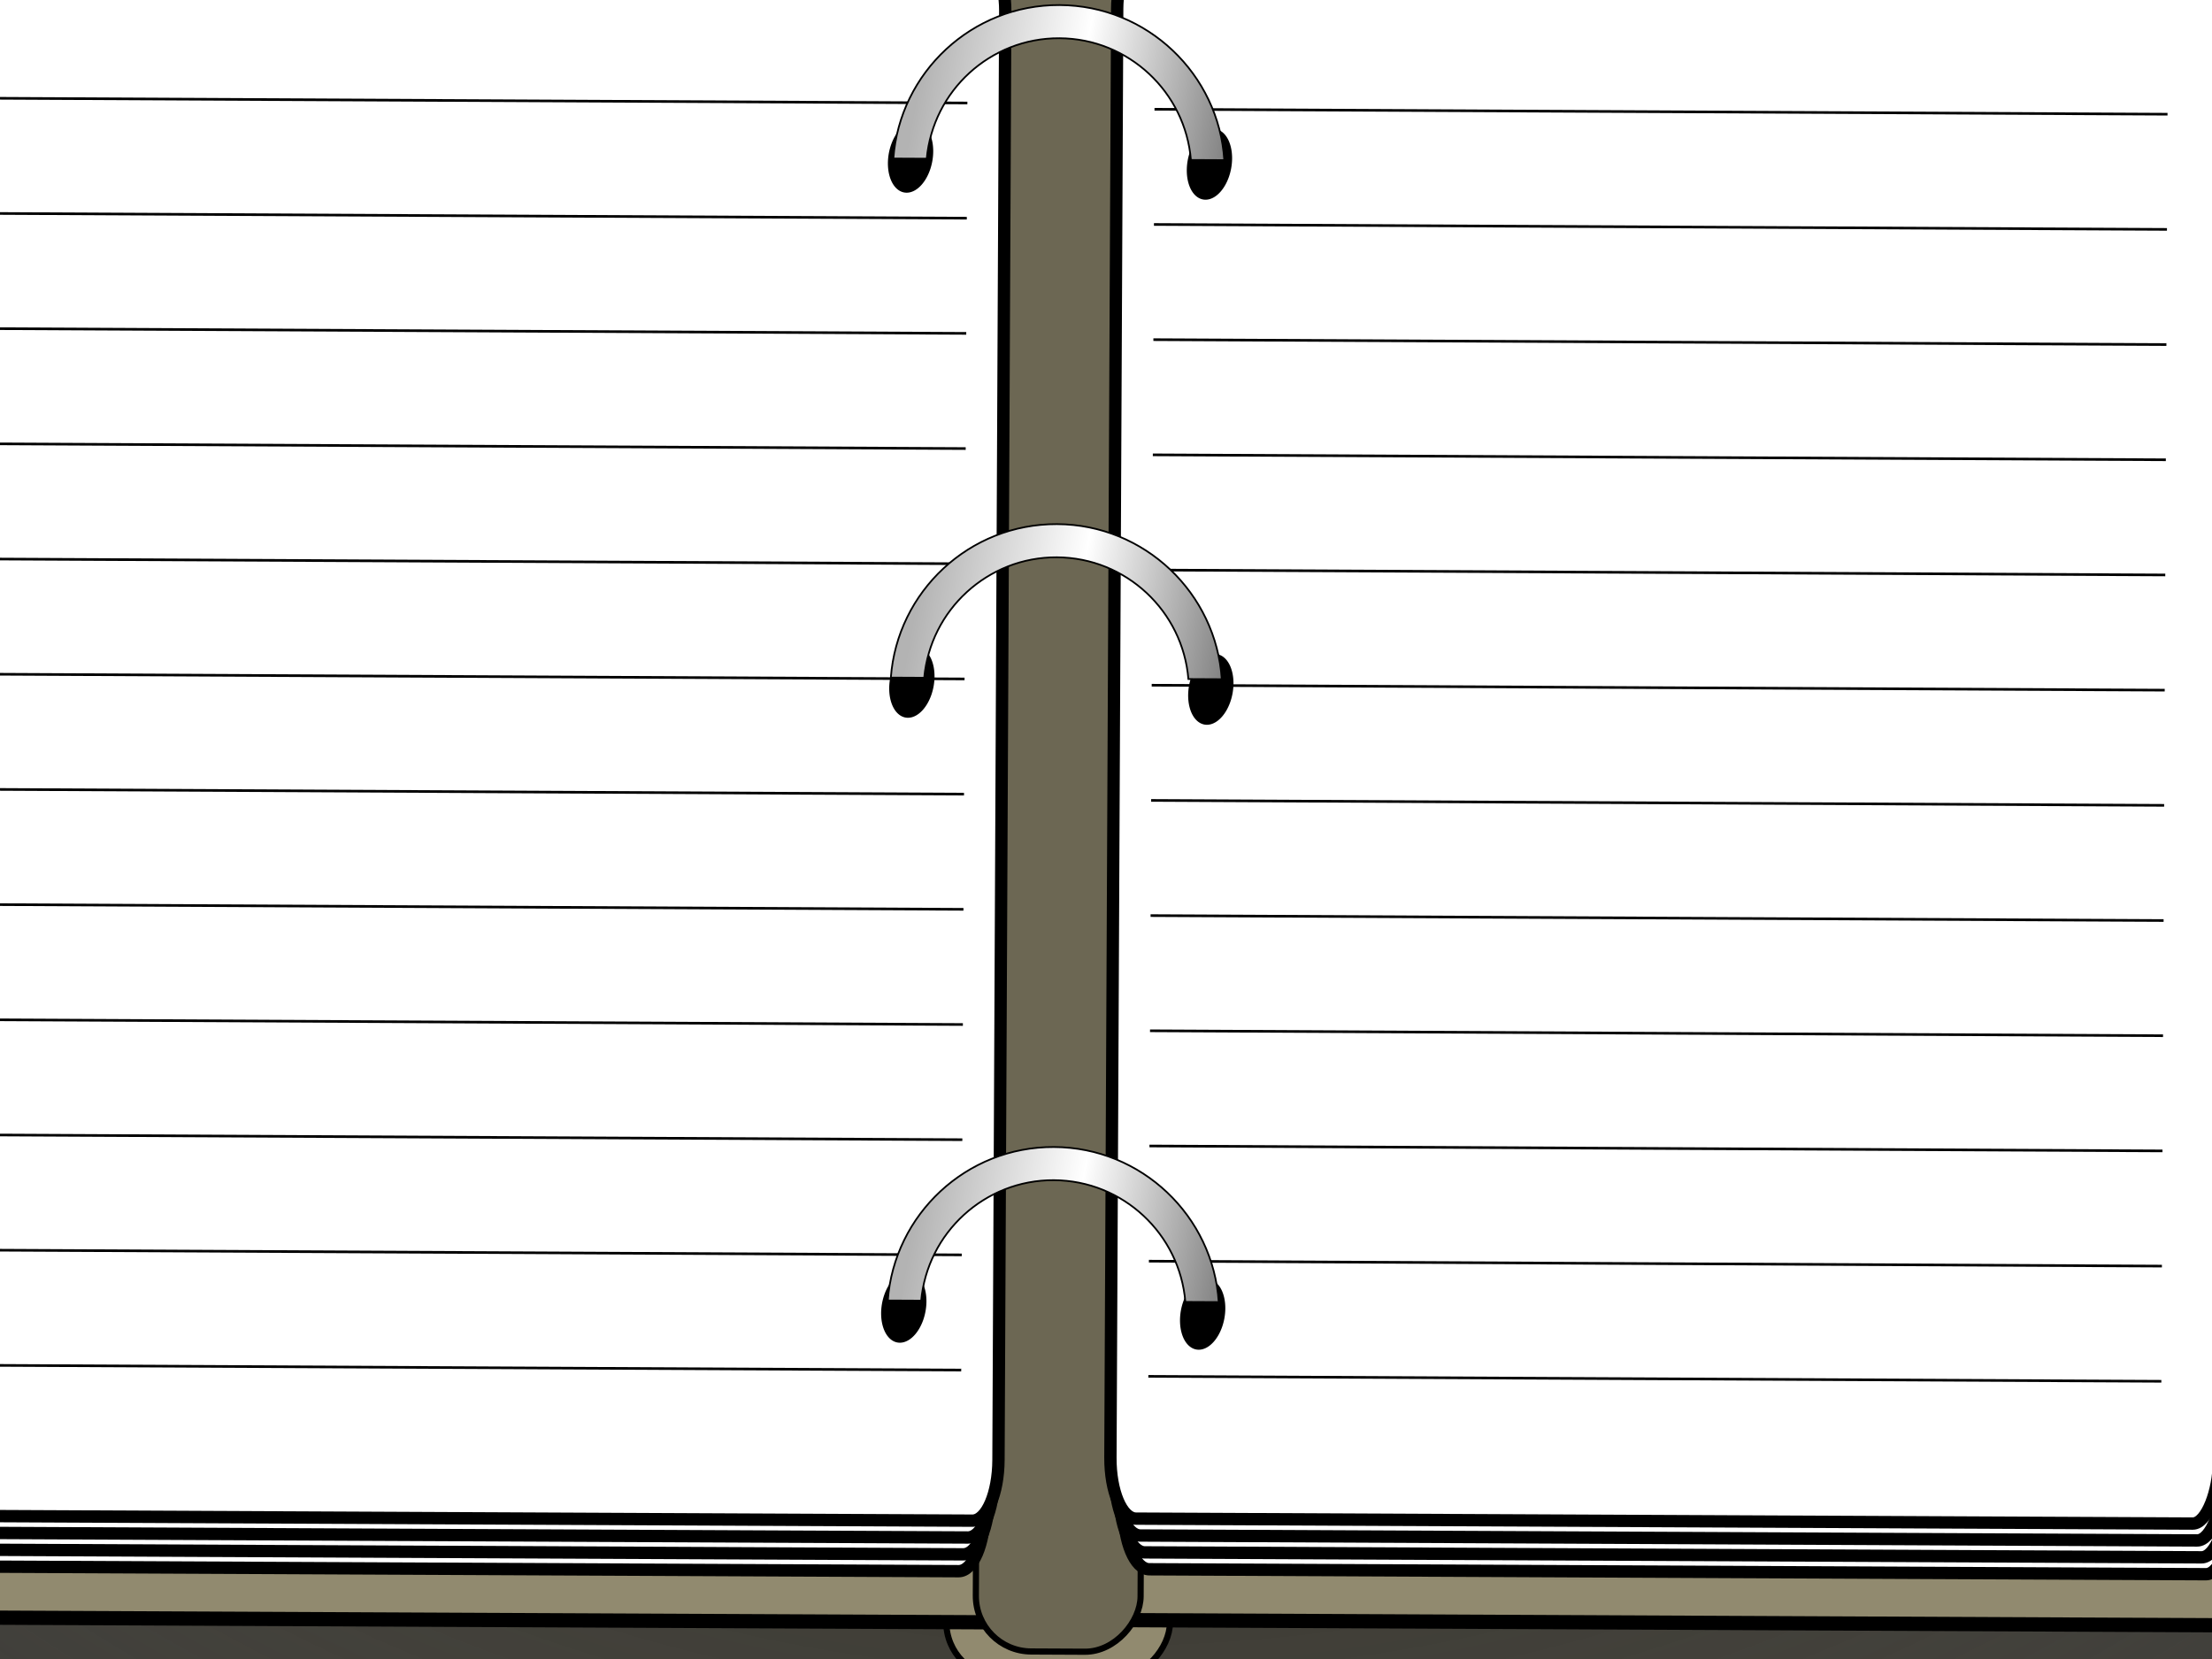
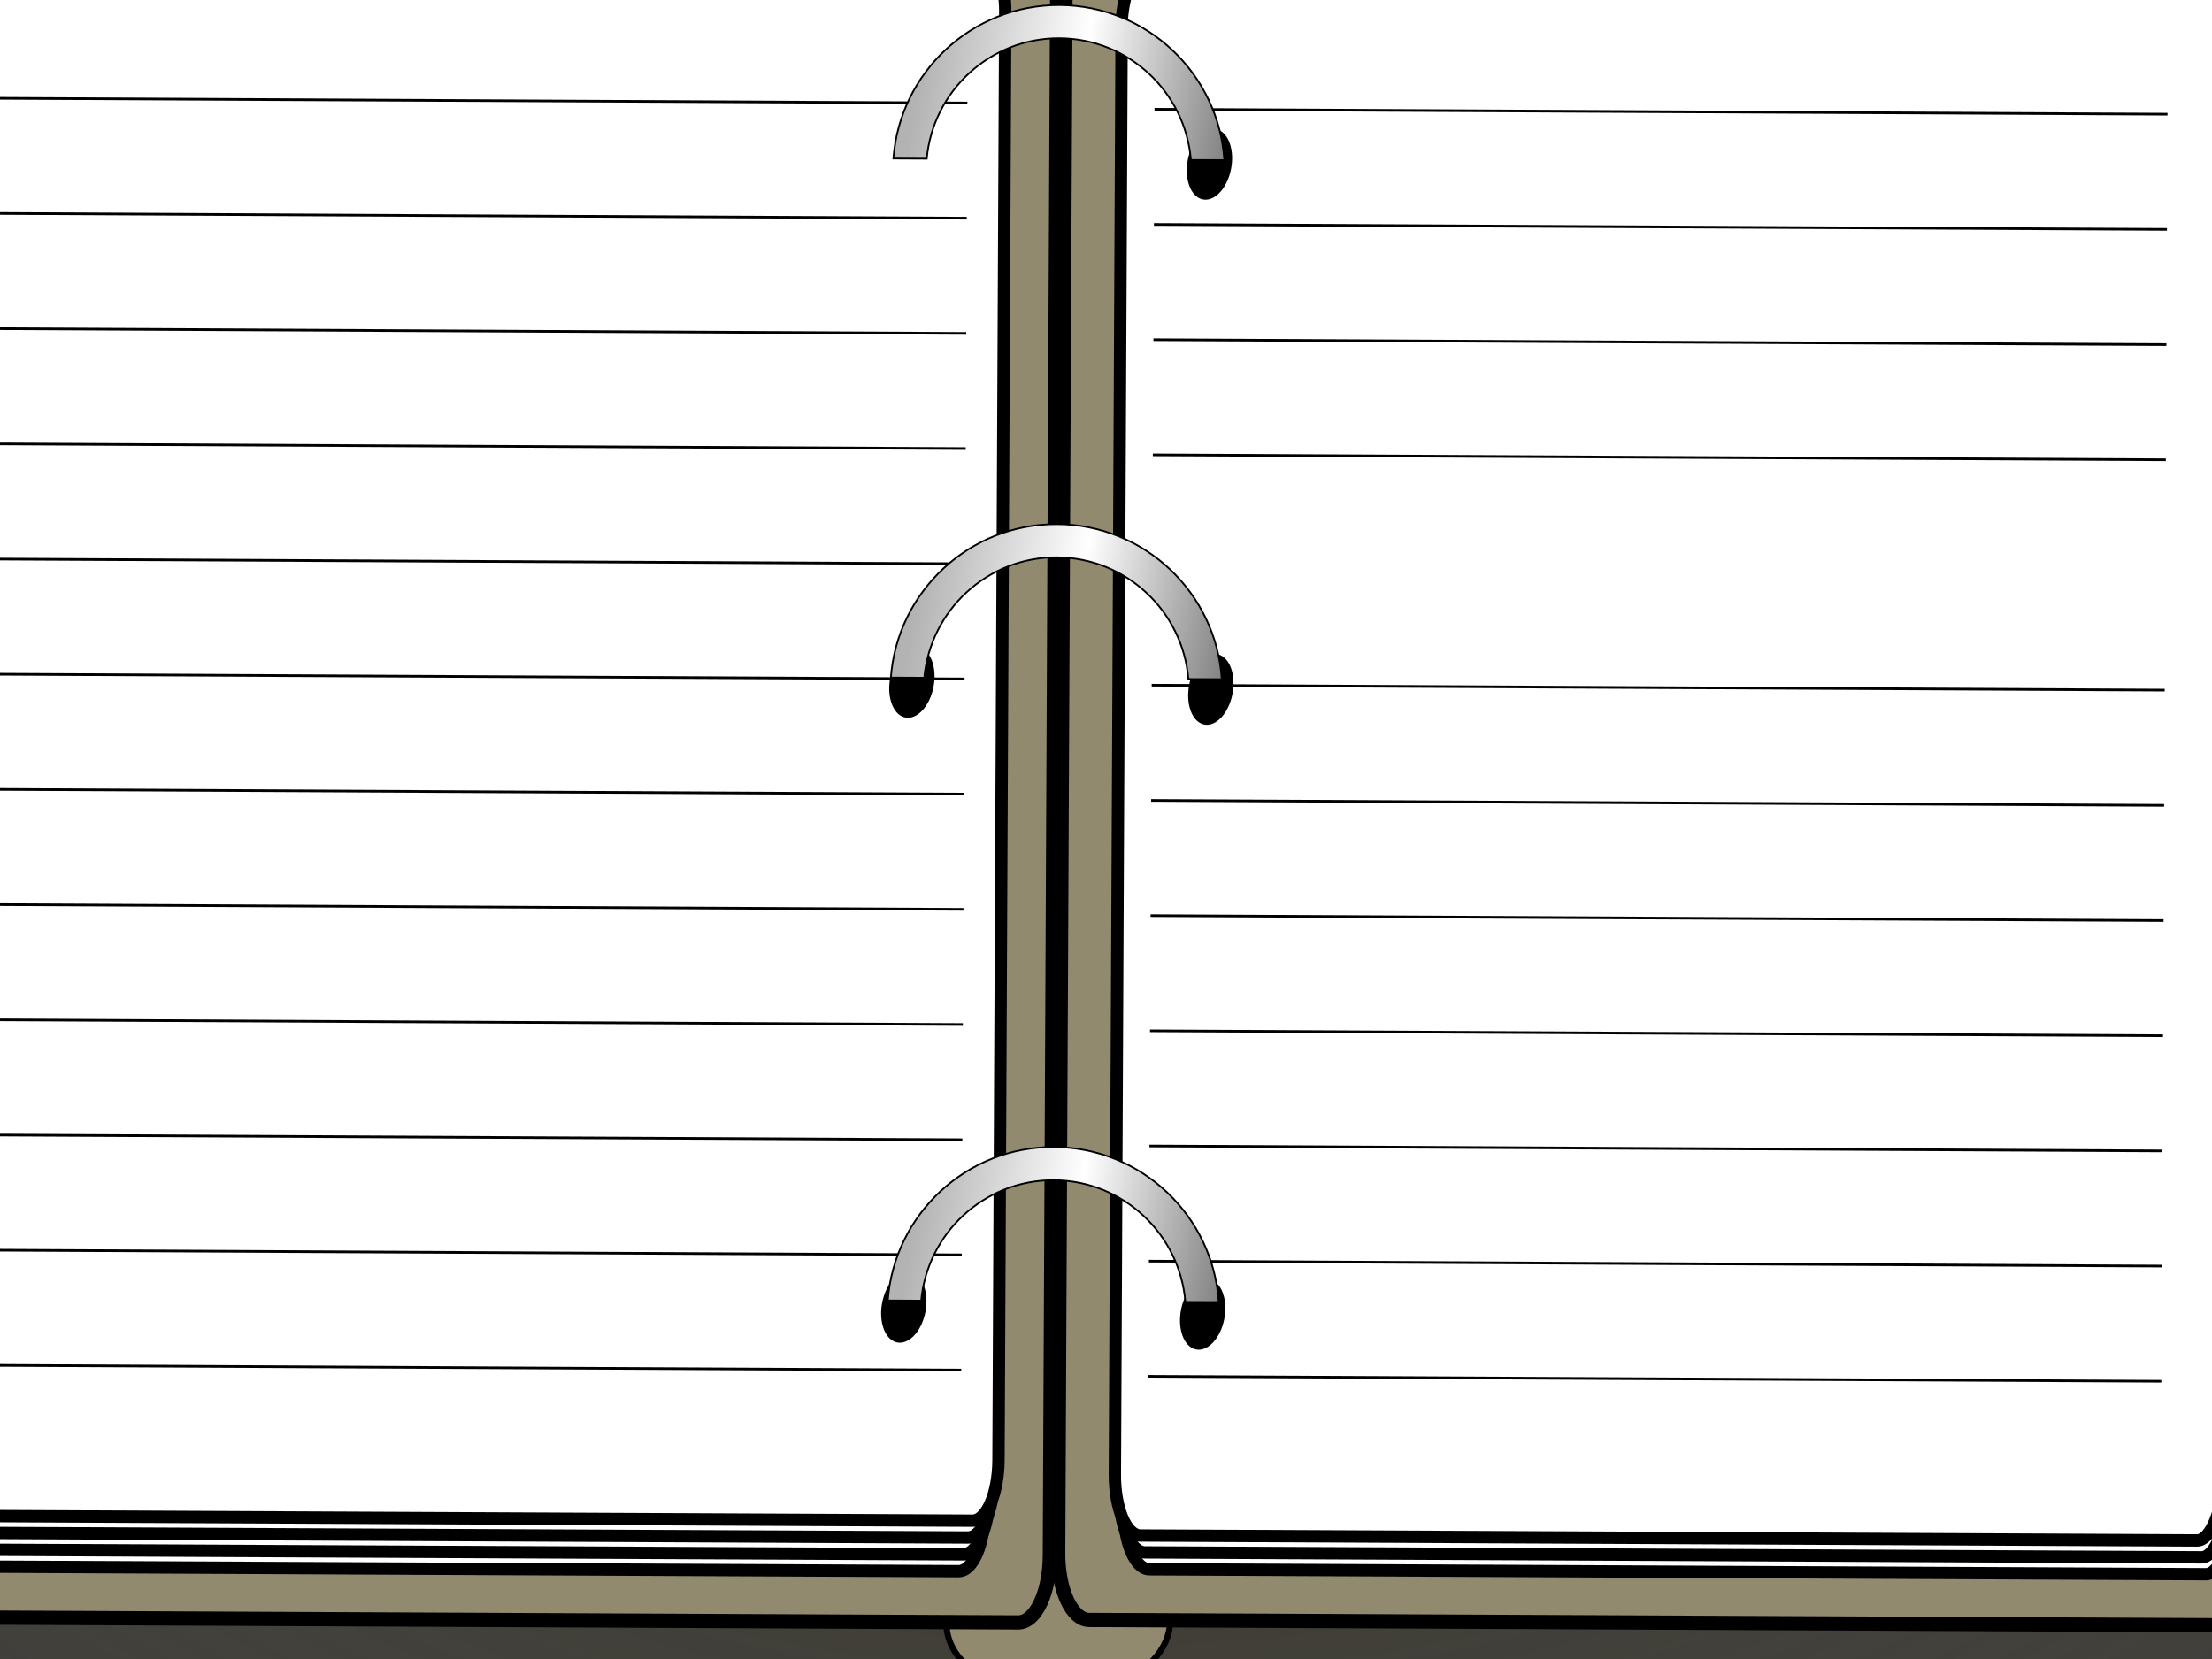
<svg xmlns="http://www.w3.org/2000/svg" xmlns:xlink="http://www.w3.org/1999/xlink" width="640" height="480">
  <rect width="100%" height="100%" fill="#333333" stroke="none" />
  <title>diary</title>
  <defs>
    <linearGradient gradientTransform="translate(0, 154)" xlink:href="#linearGradient3939" id="linearGradient4824" y2="-6.989" x2="1.009" y1="-6.989" x1="0.063" />
    <linearGradient gradientTransform="translate(0, 70)" xlink:href="#linearGradient3939" id="linearGradient4822" y2="-2.952" x2="1.009" y1="-2.952" x1="0.063" />
    <linearGradient id="linearGradient3939">
      <stop stop-color="#b3b3b3" offset="0" id="stop3941" />
      <stop stop-color="#ffffff" offset="0.5" id="stop3947" />
      <stop stop-color="#808080" offset="1" id="stop3943" />
    </linearGradient>
    <linearGradient xlink:href="#linearGradient3939" id="linearGradient4820" y2="0.413" x2="1.009" y1="0.413" x1="0.063" />
    <linearGradient id="linearGradient4758">
      <stop stop-color="#000000" offset="0" id="stop4760" />
      <stop stop-color="#918a6f" stop-opacity="0" offset="1" id="stop4762" />
    </linearGradient>
    <radialGradient gradientTransform="matrix(0.461, 2.274, -3.269, 0.663, -240.232, -1638.02)" gradientUnits="userSpaceOnUse" xlink:href="#linearGradient4758" id="radialGradient4764" fy="-55.675" fx="841.562" r="181.359" cy="-55.675" cx="841.562" />
  </defs>
  <g>
    <title>Layer 1</title>
    <g transform="rotate(10.279, 316.5, 226.174)" id="layer1">
      <g id="g4826">
        <path fill="url(#radialGradient4764)" stroke-width="0.832" stroke-miterlimit="4" stroke-dashoffset="0" id="rect4731" d="m294.773,-17.361c-4.113,0.725 -6.507,7.247 -6.115,15.511l-2.971,0.524c-2.505,-7.466 -6.804,-12.417 -10.78,-11.715l-364.343,64.244c-4.935,0.87 -7.357,10.014 -5.495,20.576l80.101,454.273c1.862,10.562 7.266,18.326 12.201,17.456l343.61,-60.588c1.576,8.73 9.873,14.462 18.618,12.92l32.09,-5.658c8.767,-1.546 14.61,-9.808 13.064,-18.575l-0.116,-0.66l341.233,-60.169c4.935,-0.87 7.411,-10.092 5.549,-20.654l-80.089,-454.207c-1.862,-10.562 -7.343,-18.381 -12.278,-17.51l-364.277,64.232z" />
        <g id="g4766">
          <g id="g3932">
            <g fill="#918a6f" id="g3927">
              <rect fill="#918a6f" stroke="#000000" stroke-width="0.832" stroke-miterlimit="4" stroke-dashoffset="0" id="rect3593" transform="matrix(-2.113, 0.373, 0.373, 2.113, -1815.41, -255.253)" y="280.334" x="-950.238" ry="7.49" rx="7.49" height="234.194" width="30.163" />
              <rect transform="matrix(2.113, -0.373, 0.373, 2.113, -1283.13, 437.413)" fill="#918a6f" stroke="#000000" stroke-width="1.92" stroke-miterlimit="4" stroke-dashoffset="0" id="rect3507" y="-86.957" x="564.975" ry="9.023" rx="4.216" height="233.021" width="180.85" />
              <rect fill="#918a6f" stroke="#000000" stroke-width="1.92" stroke-miterlimit="4" stroke-dashoffset="0" id="rect3541" transform="matrix(-2.113, 0.373, 0.373, 2.113, -1815.41, -255.253)" y="273.695" x="-1115.973" ry="9.023" rx="4.216" height="233.021" width="180.85" />
            </g>
-             <rect fill="#6c6753" stroke="#000000" stroke-width="0.832" stroke-miterlimit="4" stroke-dashoffset="0" id="rect3577" transform="matrix(-2.113, 0.373, 0.373, 2.113, -1815.41, -255.253)" y="280.332" x="-946.265" ry="7.49" rx="7.49" height="230.668" width="22.216" />
          </g>
          <rect transform="matrix(2.113, -0.373, 0.373, 2.113, -1283.13, 437.413)" fill="#ffffff" stroke="#000000" stroke-width="1.664" stroke-miterlimit="4" stroke-dashoffset="0" id="rect3539" y="-72.65" x="587.549" ry="8.203" rx="3.484" height="211.838" width="149.463" />
          <rect transform="matrix(2.113, -0.373, 0.373, 2.113, -1283.13, 437.413)" fill="#ffffff" stroke="#000000" stroke-width="1.664" stroke-miterlimit="4" stroke-dashoffset="0" id="rect3537" y="-74.924" x="588.158" ry="8.203" rx="3.484" height="211.838" width="149.463" />
          <rect transform="matrix(2.113, -0.373, 0.373, 2.113, -1283.13, 437.413)" fill="#ffffff" stroke="#000000" stroke-width="1.664" stroke-miterlimit="4" stroke-dashoffset="0" id="rect3535" y="-77.198" x="588.767" ry="8.203" rx="3.484" height="211.838" width="149.463" />
          <rect transform="matrix(2.113, -0.373, 0.373, 2.113, -1283.13, 437.413)" fill="#aad400" stroke="#000000" stroke-width="1.245" stroke-miterlimit="4" stroke-dashoffset="0" id="rect3509" y="-65.306" x="576.497" ry="6.431" rx="2.485" height="42.445" width="16.789" />
          <rect transform="matrix(2.113, -0.373, 0.373, 2.113, -1283.13, 437.413)" fill="#ff6600" stroke="#000000" stroke-width="1.245" stroke-miterlimit="4" stroke-dashoffset="0" id="rect3511" y="-33.662" x="576.497" ry="6.431" rx="2.485" height="42.445" width="16.789" />
          <rect transform="matrix(2.113, -0.373, 0.373, 2.113, -1283.13, 437.413)" fill="#5f8dd3" stroke="#000000" stroke-width="1.245" stroke-miterlimit="4" stroke-dashoffset="0" id="rect3513" y="-2.017" x="576.497" ry="6.431" rx="2.485" height="42.445" width="16.789" />
          <rect transform="matrix(2.113, -0.373, 0.373, 2.113, -1283.13, 437.413)" fill="#ffdd55" stroke="#000000" stroke-width="1.245" stroke-miterlimit="4" stroke-dashoffset="0" id="rect3515" y="29.627" x="576.497" ry="6.431" rx="2.485" height="42.445" width="16.789" />
          <rect transform="matrix(2.113, -0.373, 0.373, 2.113, -1283.13, 437.413)" fill="#ff0000" stroke="#000000" stroke-width="1.245" stroke-miterlimit="4" stroke-dashoffset="0" id="rect3517" y="61.271" x="576.497" ry="6.431" rx="2.485" height="42.445" width="16.789" />
          <rect transform="matrix(2.113, -0.373, 0.373, 2.113, -1283.13, 437.413)" fill="#ffffff" stroke="#000000" stroke-width="1.664" stroke-miterlimit="4" stroke-dashoffset="0" id="rect3505" y="-79.471" x="589.376" ry="8.203" rx="3.484" height="211.838" width="149.463" />
          <rect fill="#ffffff" stroke="#000000" stroke-width="1.664" stroke-miterlimit="4" stroke-dashoffset="0" id="rect3543" transform="matrix(-2.113, 0.373, 0.373, 2.113, -1815.41, -255.253)" y="288.002" x="-1093.399" ry="8.203" rx="3.484" height="211.838" width="149.463" />
          <rect fill="#ffffff" stroke="#000000" stroke-width="1.664" stroke-miterlimit="4" stroke-dashoffset="0" id="rect3545" transform="matrix(-2.113, 0.373, 0.373, 2.113, -1815.41, -255.253)" y="285.728" x="-1092.79" ry="8.203" rx="3.484" height="211.838" width="149.463" />
          <rect fill="#ffffff" stroke="#000000" stroke-width="1.664" stroke-miterlimit="4" stroke-dashoffset="0" id="rect3548" transform="matrix(-2.113, 0.373, 0.373, 2.113, -1815.41, -255.253)" y="283.454" x="-1092.181" ry="8.203" rx="3.484" height="211.838" width="149.463" />
-           <rect fill="#ffffff" stroke="#000000" stroke-width="1.664" stroke-miterlimit="4" stroke-dashoffset="0" id="rect3550" transform="matrix(-2.113, 0.373, 0.373, 2.113, -1815.41, -255.253)" y="281.181" x="-1091.571" ry="8.203" rx="3.484" height="211.838" width="149.463" />
          <path fill="none" fill-rule="evenodd" stroke="#000000" stroke-width="0.758px" id="path4379" d="m309.096,400.523l-288.645,50.896l0,0" />
          <path fill="none" fill-rule="evenodd" stroke="#000000" stroke-width="0.758px" id="path4381" d="m303.308,367.701l-288.645,50.896l0,0" />
          <path fill="none" fill-rule="evenodd" stroke="#000000" stroke-width="0.758px" id="path4383" d="m297.521,334.879l-288.645,50.896l0,0" />
          <path fill="none" fill-rule="evenodd" stroke="#000000" stroke-width="0.758px" id="path4385" d="m291.734,302.058l-288.644,50.896l0,0" />
          <path fill="none" fill-rule="evenodd" stroke="#000000" stroke-width="0.758px" id="path4387" d="m285.946,269.236l-288.645,50.896l0,0" />
          <path fill="none" fill-rule="evenodd" stroke="#000000" stroke-width="0.758px" id="path4389" d="m280.159,236.414l-288.644,50.896l0,0" />
          <path fill="none" fill-rule="evenodd" stroke="#000000" stroke-width="0.758px" id="path4391" d="m274.372,203.593l-288.645,50.896l0,0" />
          <path fill="none" fill-rule="evenodd" stroke="#000000" stroke-width="0.758px" id="path4393" d="m268.584,170.771l-288.644,50.896l0,0" />
          <path fill="none" fill-rule="evenodd" stroke="#000000" stroke-width="0.758px" id="path4395" d="m262.797,137.949l-288.644,50.896l0,0" />
          <path fill="none" fill-rule="evenodd" stroke="#000000" stroke-width="0.758px" id="path4397" d="m257.01,105.128l-288.645,50.896l0,0" />
          <path fill="none" fill-rule="evenodd" stroke="#000000" stroke-width="0.758px" id="path4399" d="m251.222,72.306l-288.645,50.896l0,0" />
          <path fill="none" fill-rule="evenodd" stroke="#000000" stroke-width="0.758px" id="path4401" d="m245.435,39.484l-288.645,50.896l0,0" />
          <path fill="none" fill-rule="evenodd" stroke="#000000" stroke-width="0.758px" id="path4479" d="m651.342,341.753l-288.645,50.896l0,0" />
          <path fill="none" fill-rule="evenodd" stroke="#000000" stroke-width="0.758px" id="path4481" d="m645.555,308.931l-288.644,50.896l0,0" />
          <path fill="none" fill-rule="evenodd" stroke="#000000" stroke-width="0.758px" id="path4483" d="m639.767,276.11l-288.645,50.896l0,0" />
          <path fill="none" fill-rule="evenodd" stroke="#000000" stroke-width="0.758px" id="path4485" d="m633.98,243.288l-288.645,50.896l0,0" />
          <path fill="none" fill-rule="evenodd" stroke="#000000" stroke-width="0.758px" id="path4487" d="m628.193,210.466l-288.645,50.896l0,0" />
          <path fill="none" fill-rule="evenodd" stroke="#000000" stroke-width="0.758px" id="path4489" d="m622.405,177.645l-288.645,50.896l0,0" />
          <path fill="none" fill-rule="evenodd" stroke="#000000" stroke-width="0.758px" id="path4491" d="m616.618,144.823l-288.645,50.896l0,0" />
-           <path fill="none" fill-rule="evenodd" stroke="#000000" stroke-width="0.758px" id="path4493" d="m610.831,112.002l-288.644,50.896l0,0" />
          <path fill="none" fill-rule="evenodd" stroke="#000000" stroke-width="0.758px" id="path4495" d="m605.043,79.18l-288.644,50.896l0,0" />
          <path fill="none" fill-rule="evenodd" stroke="#000000" stroke-width="0.758px" id="path4497" d="m599.256,46.358l-288.645,50.896l0,0" />
          <path fill="none" fill-rule="evenodd" stroke="#000000" stroke-width="0.758px" id="path4499" d="m593.469,13.536l-288.645,50.896l0,0" />
          <path fill="none" fill-rule="evenodd" stroke="#000000" stroke-width="0.758px" id="path4501" d="m587.681,-19.285l-288.644,50.896l0,0" />
          <path fill="#000000" stroke-miterlimit="4" stroke-dashoffset="0" id="path4559" d="m346.772,203.799a1.754,2.838 0 1 1-3.508,-19.893a1.754,2.838 0 1 13.508,19.893z" />
          <path fill="#000000" stroke-miterlimit="4" stroke-dashoffset="0" id="path4561" d="m261.301,217.236a1.754,2.838 0 1 1-3.508,-19.893a1.754,2.838 0 1 13.508,19.893z" />
          <path fill="#000000" stroke-miterlimit="4" stroke-dashoffset="0" id="path4570" d="m376.714,382.133a1.754,2.838 0 1 1-3.508,-19.893a1.754,2.838 0 1 13.508,19.893z" />
          <path fill="#000000" stroke-miterlimit="4" stroke-dashoffset="0" id="path4572" d="m291.265,395.568a1.754,2.838 0 1 1-3.508,-19.893a1.754,2.838 0 1 13.508,19.893z" />
          <path fill="#000000" stroke-miterlimit="4" stroke-dashoffset="0" id="path4578" d="m319.272,54.388a1.754,2.838 0 1 1-3.508,-19.893a1.754,2.838 0 1 13.508,19.893z" />
-           <path fill="#000000" stroke-miterlimit="4" stroke-dashoffset="0" id="path4580" d="m233.822,67.824a1.754,2.838 0 1 1-3.508,-19.893a1.754,2.838 0 1 13.508,19.893z" />
          <path fill="url(#linearGradient4820)" stroke="#000000" stroke-width="0.5" stroke-miterlimit="4" stroke-dashoffset="0" id="path4582" d="m266.628,6.842c-24.969,4.402 -42.022,27.431 -39.394,52.27l9.506,-1.676c-1.723,-19.61 11.808,-37.662 31.554,-41.143c19.746,-3.482 38.636,8.854 43.723,27.87l9.506,-1.676c-6.027,-24.24 -29.927,-40.047 -54.895,-35.645z" />
          <path fill="url(#linearGradient4822)" stroke="#000000" stroke-width="0.5" stroke-miterlimit="4" stroke-dashoffset="0" id="path4719" d="m292.708,154.745c-24.969,4.402 -42.022,27.431 -39.394,52.27l9.506,-1.676c-1.723,-19.61 11.808,-37.662 31.554,-41.143c19.746,-3.482 38.636,8.854 43.723,27.87l9.506,-1.676c-6.027,-24.24 -29.927,-40.047 -54.895,-35.645z" />
          <path fill="url(#linearGradient4824)" stroke="#000000" stroke-width="0.5" stroke-miterlimit="4" stroke-dashoffset="0" id="path4723" d="m324.003,332.229c-24.969,4.402 -42.022,27.431 -39.394,52.271l9.506,-1.676c-1.723,-19.61 11.808,-37.662 31.554,-41.144c19.746,-3.482 38.636,8.854 43.723,27.87l9.506,-1.676c-6.027,-24.24 -29.927,-40.047 -54.895,-35.645z" />
        </g>
      </g>
    </g>
  </g>
</svg>